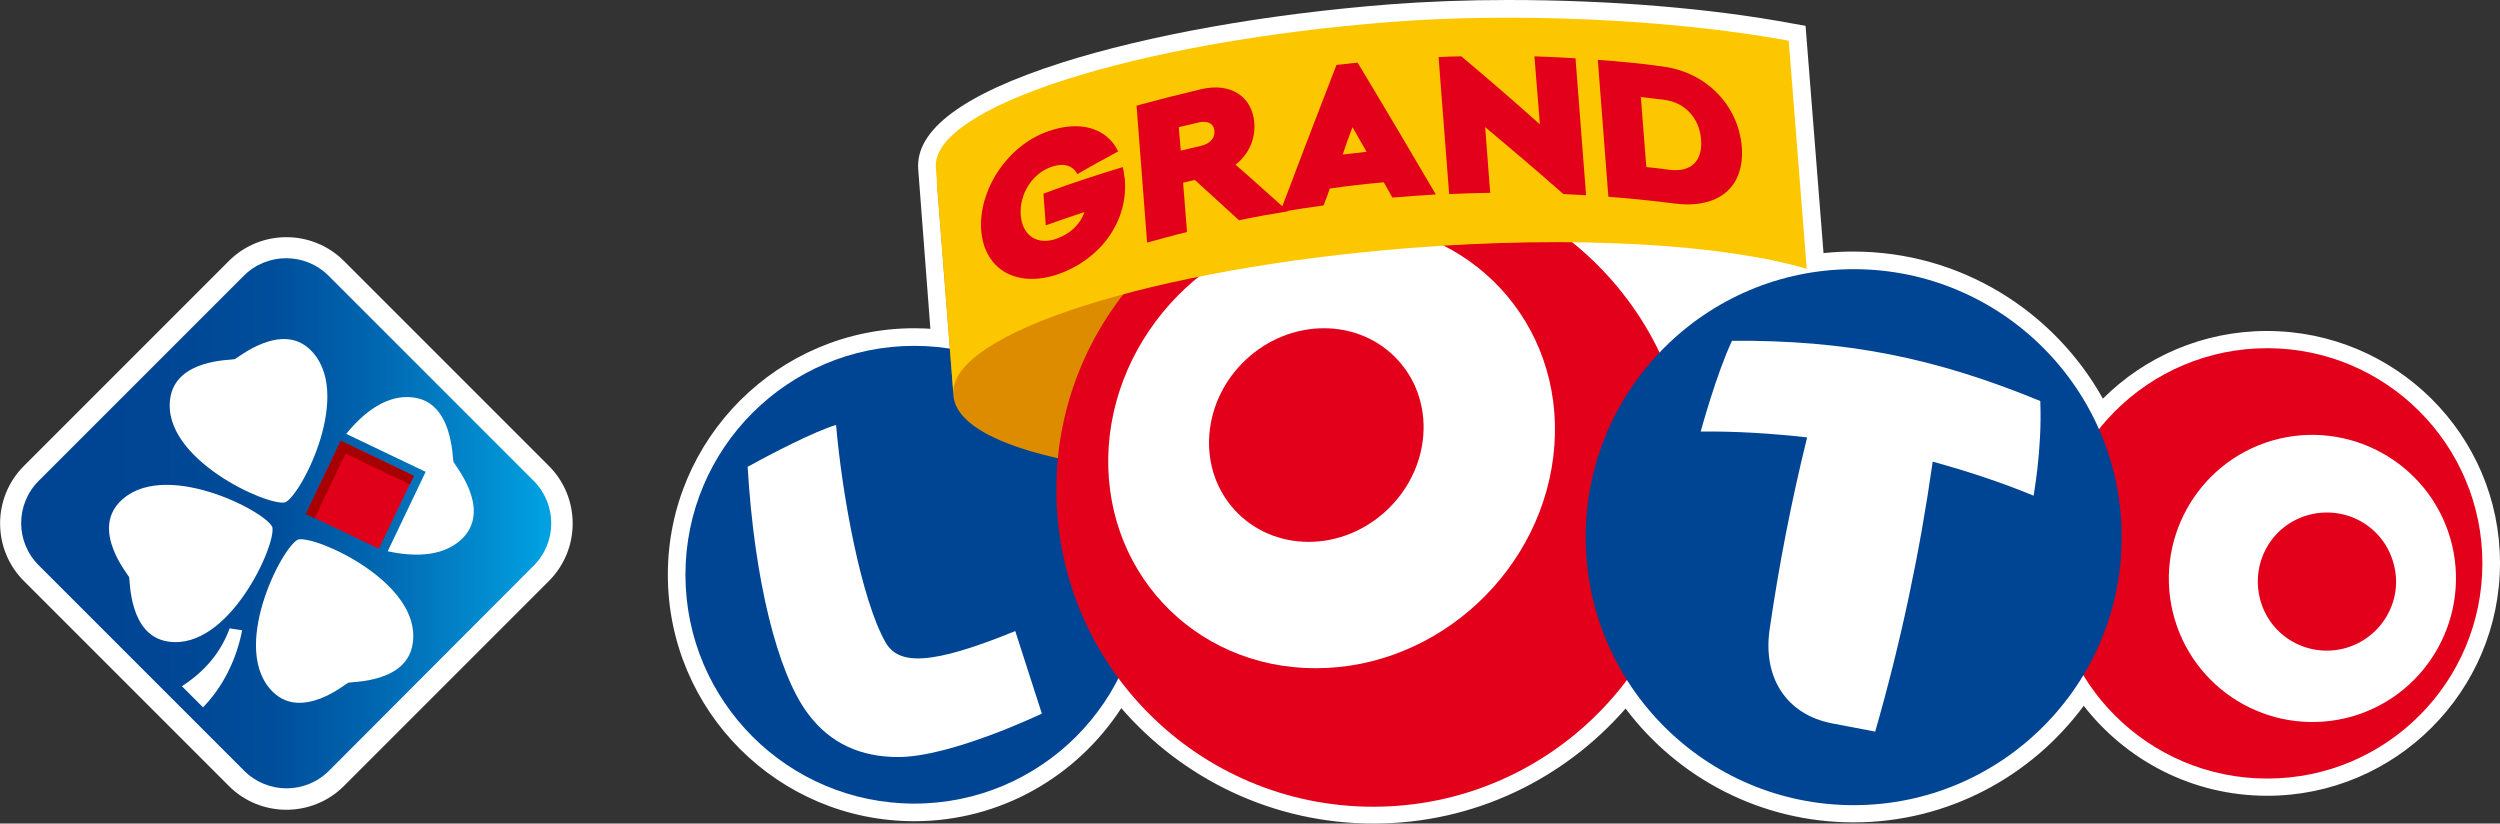
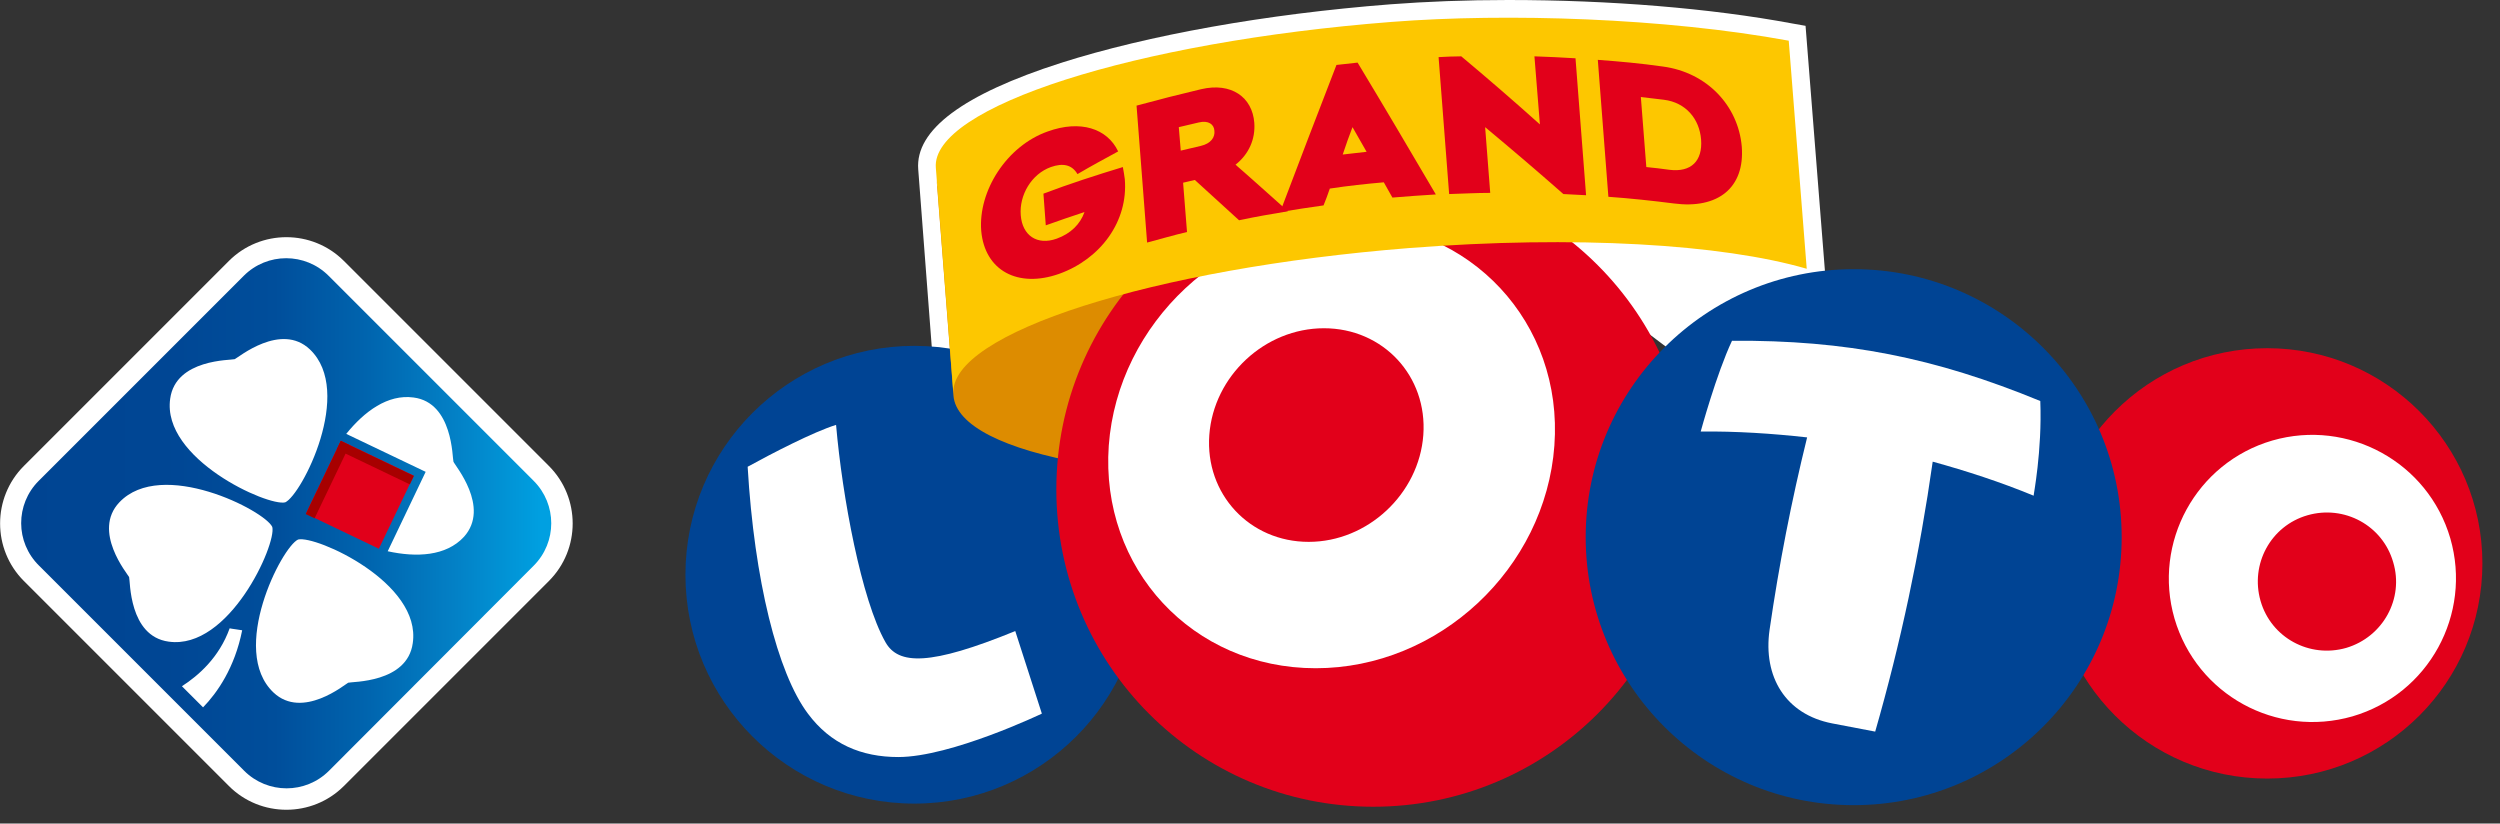
<svg xmlns="http://www.w3.org/2000/svg" version="1.1" id="Calque_1" x="0px" y="0px" viewBox="0 0 639 210.5" style="enable-background:new 0 0 639 210.5;" xml:space="preserve">
  <rect x="0" y="0" width="639" height="210.5" fill="#333333" stroke="none" />
  <style type="text/css">
	.st0{fill:#FFFFFF;}
	.st1{fill:#004494;}
	.st2{fill:#E2001A;}
	.st3{fill:#DD8C00;}
	.st4{fill:#FDC700;}
	.st5{fill:url(#SVGID_1_);}
	.st6{fill:#E1001A;}
	.st7{fill:#A70000;}
	.st8{display:none;}
	.st9{display:inline;fill:#E6007E;}
	.st10{display:inline;fill:#E2001A;}
</style>
  <g>
    <g>
      <g>
        <g>
          <path class="st0" d="M323,129.6c-39.4,0-82-6.6-83.5-25l-0.3-3.6h-0.1l-4.4-57.7c-0.8-10.1,11.5-19.2,36.4-27.2      c22.3-7.1,52.3-12.5,84.3-15c9.2-0.7,19.4-1.1,30.1-1.1c25.9,0,51.7,2.1,72.6,6l3.4,0.6l5.4,68.3l-6.3-1.8      c-14.7-4.2-4.3,18.9-30.1,18.9c-0.5,0-33.7-25.5-34.2-25.5l2.6,33.3c0.2,2.7,1.1,5,2,7.3c1.3,3.4,2.8,7.2,0.5,11      c-3.7,5.9-15.4,7.8-46.5,10.2C344,129.2,333.3,129.6,323,129.6L323,129.6z" />
        </g>
      </g>
      <g>
        <g>
-           <path class="st0" d="M579.4,84.6c-16.3,0-31.2,6.6-41.9,17.3c-12.5-22.4-36.4-37.6-63.8-37.6c-18.6,0-35.5,7-48.4,18.4      c-14.7-25.8-42.5-43.2-74.3-43.2c-37,0-68.5,23.6-80.4,56.5c-10.4-7.6-23.1-12.1-36.9-12.1c-34.7,0-63,28.2-63,63s28.2,63,63,63      c22.1,0,41.6-11.5,52.9-28.9c15.7,18.1,38.8,29.5,64.5,29.5s48.7-11.4,64.4-29.4c13.3,17.7,34.5,29.1,58.3,29.1      c24.1,0,45.5-11.8,58.8-29.8c10.9,14,27.8,23,46.9,23c32.8,0,59.5-26.7,59.5-59.5S612.2,84.6,579.4,84.6z" />
          <g>
            <g>
              <g>
                <path class="st1" d="M292.2,146.9c0,32.3-26.2,58.5-58.5,58.5s-58.5-26.2-58.5-58.5s26.2-58.5,58.5-58.5         S292.2,114.6,292.2,146.9z" />
              </g>
              <path class="st2" d="M634.5,144c0,30.4-24.6,55-55,55s-55-24.6-55-55s24.6-55,55-55C609.8,89,634.5,113.6,634.5,144z" />
              <g>
                <g>
                  <g>
                    <g>
                      <path class="st3" d="M349.3,59.7c-59.7,4.7-108.7,1.8-109.9-13.7l4.3,55.1c1.2,15.5,50.6,24.2,110.4,19.5            c59.7-4.7,41.1-8.2,39.9-23.6l-4.8-61C390.5,51.5,409.1,55,349.3,59.7z" />
                    </g>
                    <path class="st2" d="M432.1,125.1c0,44.8-36.3,81.1-81.1,81.1s-81-36.3-81-81.1S306.3,44,351,44           C395.8,44,432.1,80.3,432.1,125.1z" />
                    <path class="st1" d="M542.3,137.3c0,37.8-30.7,68.5-68.5,68.5s-68.5-30.7-68.5-68.5s30.7-68.5,68.5-68.5           C511.6,68.8,542.3,99.5,542.3,137.3z" />
                  </g>
                </g>
              </g>
              <g>
                <path class="st0" d="M259.5,161.3c-21.8,8.9-29.9,8.7-33.2,2.8c-6.1-10.8-11-37-12.6-55.5c-5.8,1.8-16.4,7.3-22.6,10.7         c1.7,28.9,7.6,52.7,15.4,63.1c5.8,7.8,13.7,11.1,23.1,11.1c13.5,0,36.7-11.1,36.7-11.1L259.5,161.3z" />
              </g>
              <path class="st0" d="M580.8,112.6c-19.5,5.7-30.6,26.1-25,45.5c5.7,19.5,26,30.6,45.5,25c19.5-5.7,30.6-26.1,25-45.5        C620.6,118.1,600.2,107,580.8,112.6z M599.7,165.6c-9.4,2.7-19.2-2.6-21.9-12s2.6-19.2,12-21.9s19.2,2.6,21.9,12        C614.5,153,609.1,162.8,599.7,165.6z" />
              <path class="st0" d="M344.4,57c-31.4,0-58.7,25.5-61,56.9c-2.2,31.4,21.4,56.9,52.9,56.9s58.7-25.5,61-56.9S375.8,57,344.4,57        z M334.5,138.5c-15.1,0-26.5-12.2-25.4-27.3s14.2-27.3,29.3-27.3c15.1,0,26.5,12.2,25.4,27.3        C362.7,126.2,349.6,138.5,334.5,138.5z" />
              <path class="st0" d="M521.5,102.5c-27-11.1-49.6-15.6-78.8-15.4c-4,8.5-8,23.2-8,23.2c9.1-0.1,18.2,0.5,27.2,1.5        c-4,16.2-7.2,32.6-9.6,49.2c-1.7,12,4.1,21.6,16,23.9c3.7,0.7,7.3,1.4,11,2.1c6.5-22.6,11.4-45.7,14.7-69        c8.7,2.4,17.3,5.2,25.8,8.7C519.7,126.8,522,115.3,521.5,102.5z" />
            </g>
          </g>
        </g>
      </g>
      <g>
        <g>
          <g>
            <path class="st4" d="M355.7,5.6c-65.6,5.1-117.8,21.8-116.5,37.3l4.5,57.8c-1.2-15.5,51-32.1,116.5-37.3       c42.4-3.3,80-1,101.6,5.3l-4.6-58.3C425.6,4.6,385.2,3.3,355.7,5.6z" />
          </g>
        </g>
        <g>
          <path class="st2" d="M287,42.7c0.2,1.2,0.4,2.1,0.5,3.1c0.9,10.8-6.2,20.4-16.8,24.2c-10.5,3.7-19-0.8-19.9-11      c-0.8-10.2,6.5-21.7,17-25.4c8.3-3,15.2-0.8,18,5.1c-3.5,1.9-7,3.8-10.4,5.8c-1.4-2.4-3.7-2.9-6.8-1.8c-5,1.8-8.1,7.2-7.7,12.3      c0.4,5.2,4.2,7.8,9.2,6c3.6-1.3,6-3.7,7.1-6.8c-3.3,1.1-6.6,2.2-9.9,3.4c-0.2-2.7-0.4-5.4-0.6-8.1C273.3,47,280.1,44.8,287,42.7      z" />
          <path class="st2" d="M316.7,56.3c-3.8-3.5-7.6-6.9-11.3-10.3c-1,0.2-2,0.5-3,0.7c0.3,4.2,0.7,8.4,1,12.6      c-3.4,0.8-6.8,1.8-10.2,2.7c-0.9-11.7-1.8-23.3-2.7-35c5.5-1.5,11-2.9,16.5-4.2c7.7-1.8,13.1,2,13.6,8.6c0.3,4.2-1.4,8-4.8,10.7      c4.5,3.9,8.9,7.9,13.4,11.9C325,54.7,320.9,55.4,316.7,56.3z M306.9,37.3c2.6-0.6,3.7-2.2,3.5-3.9c-0.1-1.6-1.5-2.7-4-2.1      c-1.7,0.4-3.4,0.8-5.1,1.2c0.2,2,0.3,4,0.5,6C303.5,38.1,305.2,37.7,306.9,37.3z" />
          <path class="st2" d="M355.9,50.5c-0.7-1.3-1.5-2.6-2.2-3.9c-4.6,0.4-9.2,0.9-13.8,1.6c-0.5,1.4-1,2.9-1.6,4.3      c-3.7,0.5-7.4,1.1-11.1,1.7c4.8-12.7,9.6-25.2,14.4-37.6c1.8-0.2,3.6-0.4,5.4-0.6c6.7,11.1,13.3,22.3,20,33.7      C363.4,49.9,359.7,50.2,355.9,50.5z M345.7,32.5c-0.9,2.3-1.7,4.6-2.5,7c2-0.2,4.1-0.5,6.1-0.7      C348.1,36.7,346.9,34.6,345.7,32.5z" />
          <path class="st2" d="M405.4,49.9c-1.9-0.1-3.9-0.2-5.8-0.3c-6.7-5.9-13.4-11.6-20-17.1c0.4,5.6,0.9,11.2,1.3,16.8      c-3.5,0-7,0.2-10.5,0.3c-0.9-11.7-1.8-23.3-2.7-35c1.9-0.1,3.9-0.2,5.8-0.2c6.7,5.6,13.4,11.4,20.1,17.4      c-0.5-5.8-0.9-11.6-1.4-17.4c3.5,0.1,7,0.3,10.5,0.5C403.6,26.5,404.5,38.2,405.4,49.9z" />
          <path class="st2" d="M425,17c11.3,1.5,19.3,10,20.2,20.5c0.8,10.5-6.1,16-17.4,14.5c-5.5-0.7-11.1-1.3-16.7-1.7      c-0.9-11.7-1.8-23.3-2.7-35C413.9,15.7,419.4,16.2,425,17z M426.7,43.4c5.6,0.7,8.5-2.3,8.1-7.7c-0.4-5.3-3.9-9.5-9.5-10.2      c-2-0.2-3.9-0.5-5.9-0.7c0.5,6,0.9,11.9,1.4,17.9C422.7,42.9,424.7,43.1,426.7,43.4z" />
        </g>
      </g>
    </g>
    <g>
      <g>
        <path class="st0" d="M58.5,200.9L6.1,148.5c-8.1-8.1-8.1-21.3,0-29.4l52.4-52.4c8.1-8.1,21.3-8.1,29.4,0l52.4,52.4     c8.1,8.1,8.1,21.3,0,29.4l-52.4,52.4C79.8,209,66.6,209,58.5,200.9z" />
      </g>
      <g>
        <linearGradient id="SVGID_1_" gradientUnits="userSpaceOnUse" x1="138.476" y1="-6607.328" x2="2.196" y2="-6607.328" gradientTransform="matrix(1 0 0 -1 3.142143e-03 -6473.578)">
          <stop offset="0" style="stop-color:#00A0E1" />
          <stop offset="1.000000e-02" style="stop-color:#009EDF" />
          <stop offset="0.16" style="stop-color:#0381C6" />
          <stop offset="0.33" style="stop-color:#0064AE" />
          <stop offset="0.501" style="stop-color:#004E9B" />
          <stop offset="0.71" style="stop-color:#004694" />
          <stop offset="1" style="stop-color:#004492" />
        </linearGradient>
        <path class="st5" d="M9.9,122.9l52.4-52.4c6-6,15.7-6,21.7,0l52.4,52.4c6,6,6,15.7,0,21.7L84.1,197c-6,6-15.7,6-21.7,0L10,144.6     C3.9,138.6,3.9,128.9,9.9,122.9z" />
        <path class="st0" d="M115.9,118c-0.3-0.9-0.1-15.1-10.2-16.4c-6.6-0.9-12.6,3.6-17.2,9.3l20.3,9.7l-9.7,20.3     c7.3,1.6,14.9,1.3,19.5-3.7C125.4,129.6,116.2,118.9,115.9,118z M76.2,137.9c-4.2,1.9-17.7,28.3-6.3,39.1     c7.4,7,18.3-2.1,19.1-2.5c0.9-0.3,15.1,0.1,16.5-10.1C107.8,148.9,80.7,136.8,76.2,137.9z M72.9,128.4     c4.2-1.9,17.7-28.3,6.3-39.1c-7.4-7-18.3,2.1-19.2,2.5c-0.9,0.3-15.1-0.1-16.5,10.1C41.3,117.3,68.5,129.5,72.9,128.4L72.9,128.4     z M69.6,134.7c-1.9-4.2-28.3-17.7-39.1-6.3c-7,7.4,2.1,18.3,2.5,19.1c0.3,0.9-0.1,15.1,10.1,16.5     C58.6,166.2,70.7,139.1,69.6,134.7L69.6,134.7z M46.5,175.4l5.4,5.4c3.6-3.7,8.1-10.1,10-19.7c-0.4-0.1-2.9-0.4-3.2-0.5     C56,168.1,50.7,172.7,46.5,175.4L46.5,175.4z" />
        <rect x="81.6" y="116.2" transform="matrix(0.432 -0.902 0.902 0.432 -61.899 154.722)" class="st6" width="20.7" height="20.7" />
        <rect x="94.7" y="108" transform="matrix(0.432 -0.902 0.902 0.432 -52.25 153.631)" class="st7" width="2.4" height="20.7" />
        <rect x="73.4" y="121.4" transform="matrix(0.432 -0.902 0.902 0.432 -63.059 145.159)" class="st7" width="20.7" height="2.5" />
      </g>
    </g>
  </g>
  <g class="st8">
    <path class="st9" d="M298.7,230.1c0.4,0.4,1,1,1.3,1.7l-2.3,0.4c-0.3-0.7-0.4-1-1.3-1c-0.3,0-0.4,0-0.4,0.3c-0.3,0-0.3,0.3-0.3,0.4   s0.3,0.4,0.4,0.4l1.4,0.4c0.7,0.3,1.3,0.4,1.7,1c0.3,0.4,0.4,1,0.4,1.4s0,1-0.3,1.3c-0.3,0.3-0.4,0.7-0.7,1s-0.7,0.4-1,0.4   c-0.4,0-0.7,0.3-1.3,0.3c-1,0-1.7-0.3-2.5-0.7c-0.8-0.4-1-1.3-1.3-2l2.5-0.4c0.3,0.7,0.4,1.3,1.3,1.3c0.3,0,0.4,0,0.7-0.3   c0.3,0,0.3-0.3,0.3-0.4c0-0.3-0.3-0.4-0.4-0.7l-1.4-0.4c-0.7-0.3-1.3-0.4-1.7-1c-0.3-0.4-0.4-1-0.4-1.4c0-1,0.3-1.4,1-2   c0.7-0.6,1.4-0.7,2.5-0.7C297.1,229.8,298,229.8,298.7,230.1z" />
    <path class="st9" d="M305.3,231.8v6.8H303v-6.8h-2.5v-2h7.5v2C308,231.8,305.3,231.8,305.3,231.8z" />
    <path class="st9" d="M316.1,238.6h-1.7l-4.1-8.8h2.8l2.3,4.8l2.3-4.8h2.8L316.1,238.6z" />
    <path class="st9" d="M325.7,238.6l-0.4-1h-3.5l-0.6,1h-2.5l4.3-8.8h1.3l4.3,8.8C328.6,238.5,325.7,238.5,325.7,238.6z M323.5,233.4   l-1,2h2L323.5,233.4z" />
    <path class="st9" d="M335.5,238.6H329v-8.8h2.3v6.8h4.3v2C335.6,238.5,335.5,238.5,335.5,238.6z" />
    <path class="st9" d="M342.9,238.6h-6.5v-8.8h6.5v2h-4.1v1.4h3.8v1.7h-3.8v1.4h4.3v2h-0.3v0.3H342.9z" />
    <path class="st9" d="M352.5,238.6h-1.3l-4.8-4.5v4.5h-2.3v-8.8h1.3l4.8,4.5v-4.5h2.3C352.5,229.8,352.5,238.6,352.5,238.6z" />
    <path class="st9" d="M358.3,231.8v6.8H356v-6.8h-2.5v-2h7.5v2C361,231.8,358.3,231.8,358.3,231.8z" />
    <path class="st9" d="M361.6,238.6v-8.8h2.3v8.8C363.9,238.5,361.6,238.5,361.6,238.6z" />
    <path class="st9" d="M373.8,238.6h-1.3l-4.8-4.5v4.5h-2.3v-8.8h1.3l4.8,4.5v-4.5h2.3V238.6z" />
  </g>
  <g class="st8">
    <path class="st10" d="M376.8,250.5c0,2.3-1.6,4.1-4,4.1c-1.9,0-3.2-1.3-3.7-2.5c-1.8,2.2-3.8,3.1-6.8,3.1   c-6.9,0-12.3-6.4-12.3-14.3s5.3-14.3,12.3-14.3c3.4,0,5.1,1.1,6.6,2.2v-9.4c0-2.3,1.6-4.1,4-4.1c2.3,0,4,1.8,4,4.1V250.5z    M358,240.8c0,3.7,1.9,6.7,5.4,6.7c3.5,0,5.4-3.1,5.4-6.7s-1.9-6.7-5.4-6.7C359.9,234.1,358,237.1,358,240.8z" />
    <path class="st10" d="M387.8,243.4c0,1.7,1.3,4.4,6.4,4.4c3.9,0,6.3-2.5,8.1-2.5c1.8,0,3.3,1.4,3.3,3.4c0,3.9-6.5,6.4-12.5,6.4   c-8.5,0-13.9-6.4-13.9-14.3c0-7.6,5.7-14.3,13.9-14.3c7.8,0,12.9,6.6,12.9,13.5c0,2.8-1.3,3.5-3.9,3.5H387.8z M398.1,237.9   c0-1.8-2-4.8-5.1-4.8c-3.1,0-5.1,3-5.1,4.8H398.1z" />
    <path class="st10" d="M422.9,222.2c0-2.9,1.7-4.4,4.1-4.4c2.2,0,3,1,5.7,4.4l13.7,17.1h0.1v-17.2c0-2.9,1.7-4.4,4.1-4.4   c2.4,0,4.1,1.5,4.1,4.4v28.1c0,2.9-1.7,4.4-4.1,4.4c-2.2,0-3-1-5.7-4.4l-13.7-17.1h-0.1v17.2c0,2.9-1.7,4.4-4.1,4.4   c-2.4,0-4.1-1.5-4.1-4.4V222.2z" />
    <path class="st10" d="M484.2,240.8c0,8-5.3,14.3-13.4,14.3s-13.4-6.4-13.4-14.3s5.3-14.3,13.4-14.3S484.2,232.8,484.2,240.8z    M465.4,240.8c0,3.7,1.9,6.7,5.4,6.7c3.5,0,5.4-3.1,5.4-6.7s-1.9-6.7-5.4-6.7C467.4,234.1,465.4,237.1,465.4,240.8z" />
    <path class="st10" d="M494.3,243.4c0,1.7,1.3,4.4,6.4,4.4c3.9,0,6.3-2.5,8.1-2.5c1.8,0,3.3,1.4,3.3,3.4c0,3.9-6.5,6.4-12.5,6.4   c-8.5,0-13.9-6.4-13.9-14.3c0-7.6,5.7-14.3,13.9-14.3c7.8,0,12.9,6.6,12.9,13.5c0,2.8-1.3,3.5-3.9,3.5H494.3z M497.2,219.1   c0,2.2-1.8,4-4,4s-4-1.8-4-4s1.8-4,4-4S497.2,216.9,497.2,219.1z M504.6,237.9c0-1.8-2-4.8-5.1-4.8c-3.1,0-5.1,3-5.1,4.8H504.6z    M509,219.1c0,2.2-1.8,4-4,4s-4-1.8-4-4s1.8-4,4-4S509,216.9,509,219.1z" />
-     <path class="st10" d="M515,219.3c0-2.3,1.6-4.1,4-4.1c2.3,0,4,1.8,4,4.1v31.2c0,2.3-1.6,4.1-4,4.1c-2.3,0-4-1.8-4-4.1V219.3z" />
  </g>
</svg>